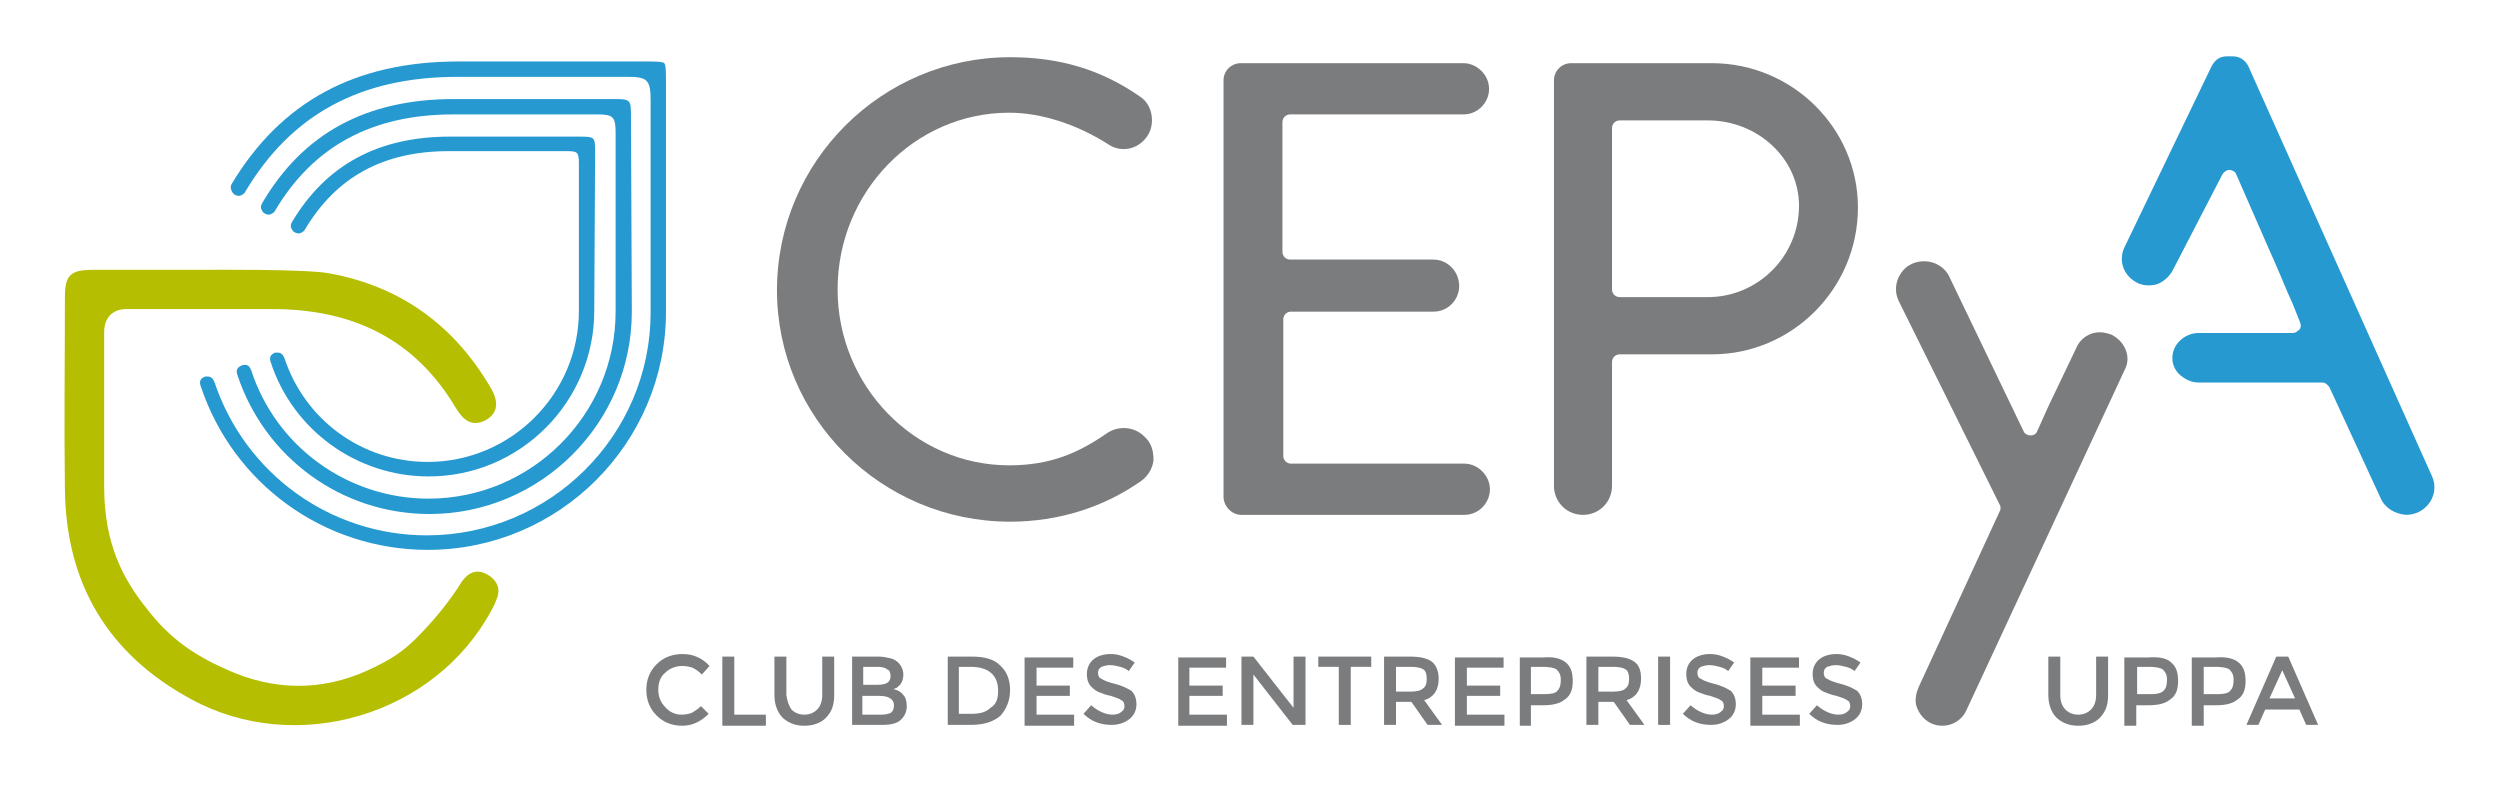
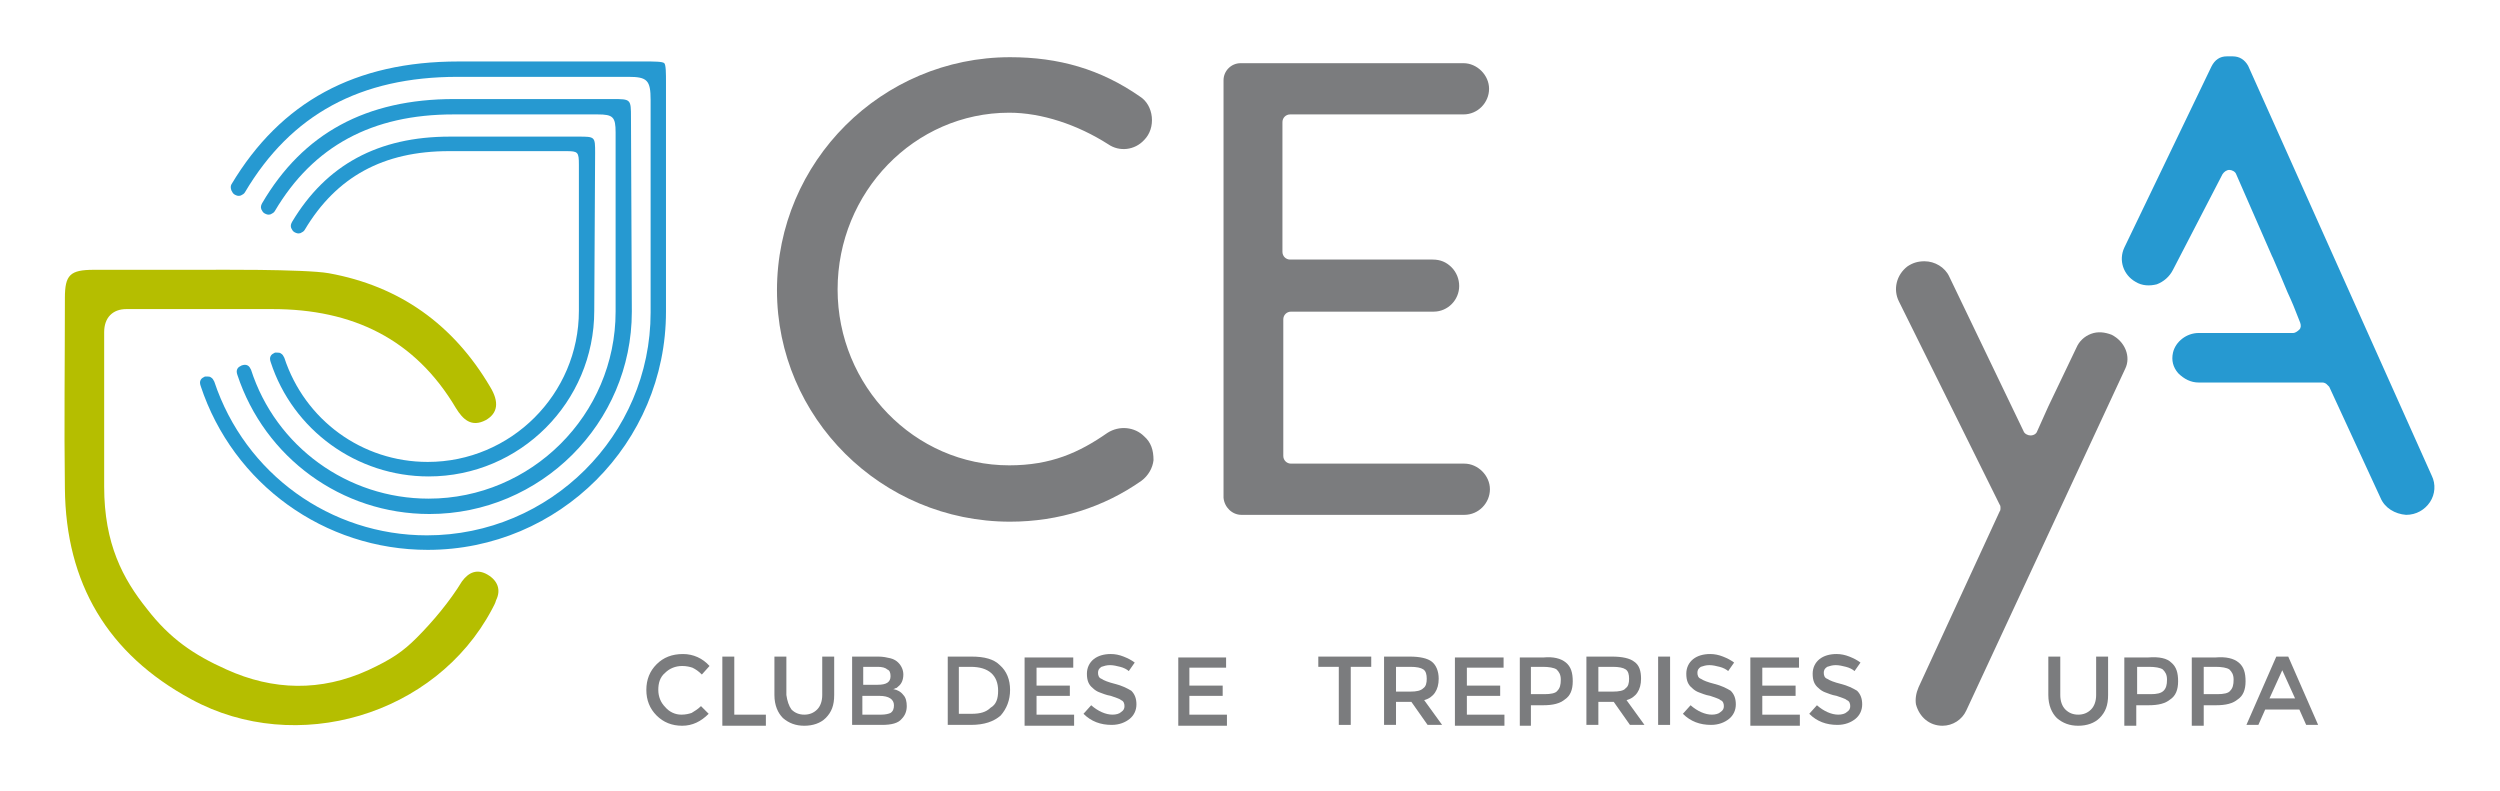
<svg xmlns="http://www.w3.org/2000/svg" version="1.1" id="Calque_1" x="0px" y="0px" viewBox="0 0 292.8 92.6" style="enable-background:new 0 0 292.8 92.6;" xml:space="preserve">
  <style type="text/css">
	.st0{fill:#FFFFFF;}
	.st1{fill:#7B7C7E;}
	.st2{fill:#2699D1;}
	.st3{fill:#B5BE00;}
</style>
  <rect class="st0" width="292.8" height="92.6" />
  <g>
    <g>
      <g>
        <path d="M67.1,49.4L67.1,49.4L67.1,49.4z" />
        <g>
          <path class="st1" d="M134,51.1c-1.1-1.1-2.9-1.3-4.3-0.4c-3.3,2.3-6.6,3.8-11.5,3.8c-11.1,0-20.1-9.3-20.1-20.6      c0-11.4,9-20.7,20.1-20.7c3.8,0,8,1.4,11.6,3.7c1.3,0.9,3.1,0.7,4.2-0.5c0.7-0.7,1-1.7,0.9-2.7c-0.1-1-0.6-1.9-1.4-2.4      c-4.6-3.2-9.5-4.6-15.2-4.6c-15,0-27.3,12.2-27.3,27.3c0,14.9,12.2,27.1,27.3,27.1c5.7,0,11-1.7,15.4-4.8      c0.8-0.6,1.3-1.5,1.4-2.4C135.1,52.7,134.8,51.8,134,51.1z" />
          <path class="st1" d="M145.4,60.3h26.1c1.7,0,3-1.4,3-3s-1.4-3-3-3h-20.3c-0.5,0-0.9-0.4-0.9-0.9v-16c0-0.5,0.4-0.9,0.9-0.9h16.7      c1.7,0,3-1.4,3-3c0-0.8-0.3-1.6-0.9-2.2c-0.6-0.6-1.3-0.9-2.2-0.9h-16.7c-0.5,0-0.9-0.4-0.9-0.9V14.3c0-0.5,0.4-0.9,0.9-0.9      h20.3c1.7,0,3-1.4,3-3s-1.4-3-3-3h-26.1c-1.1,0-2,0.9-2,2v48.9C143.4,59.4,144.3,60.3,145.4,60.3z" />
-           <path class="st1" d="M185.4,60.3c1.9,0,3.4-1.5,3.4-3.4V42.4c0-0.5,0.4-0.9,0.9-0.9h10.8c9.4,0,17.1-7.7,17.1-17.2      c0-9.3-7.7-16.9-17.1-16.9H184c-1.1,0-2,0.9-2,2v47.5C182,58.8,183.5,60.3,185.4,60.3z M188.8,15c0-0.5,0.4-0.9,0.9-0.9h10.3      c5.9,0,10.7,4.5,10.7,10c0,5.9-4.8,10.7-10.7,10.7h-10.3c-0.5,0-0.9-0.4-0.9-0.9V15z" />
          <path class="st1" d="M247.3,39.2c-0.8-0.3-1.6-0.4-2.4-0.1c-0.8,0.3-1.4,0.9-1.7,1.6l-3.3,6.9l-1.3,2.9      c-0.1,0.3-0.4,0.5-0.8,0.5c-0.3,0-0.7-0.2-0.8-0.5l-8.7-18.1c-0.5-1.1-1.7-1.8-2.9-1.8c-0.8,0-1.4,0.2-2,0.6      c-1.3,1-1.7,2.7-1,4.1l11.8,23.8c0.1,0.1,0.1,0.3,0.1,0.4c0,0.1,0,0.3-0.1,0.4l-9.5,20.6c-0.3,0.7-0.4,1.4-0.3,2      c0.4,1.5,1.6,2.5,3.1,2.5c1.2,0,2.3-0.7,2.8-1.8l18.6-40C249.6,41.8,248.9,40,247.3,39.2z" />
          <path class="st2" d="M257.5,44.8H272c0.2,0,0.4,0.1,0.5,0.2c0.1,0.1,0.2,0.2,0.3,0.3l6,13c0.5,1.2,1.7,1.9,3,2      c1.2,0,2.2-0.6,2.8-1.5c0.6-0.9,0.7-2.1,0.2-3.1v0L263.3,7.7c-0.4-0.7-1-1.1-1.8-1.1h-0.7c-0.8,0-1.4,0.4-1.8,1.2L248.8,29      c-0.7,1.5-0.1,3.2,1.3,4c0.8,0.5,1.7,0.5,2.5,0.3c0.8-0.3,1.5-0.9,1.9-1.7l5.8-11.2c0.2-0.3,0.5-0.5,0.8-0.5      c0.3,0,0.7,0.2,0.8,0.5c1.4,3.2,2.8,6.4,4.2,9.6l0.1,0.2c0.7,1.6,1.2,2.8,1.7,4c0.6,1.3,0.8,1.8,1.5,3.6      c0.1,0.3,0.1,0.6-0.1,0.8c-0.2,0.2-0.5,0.4-0.7,0.4h-11.1c-1.4,0-2.7,1-3,2.3c-0.2,0.9,0,1.7,0.6,2.4      C255.8,44.4,256.6,44.8,257.5,44.8z" />
        </g>
      </g>
      <path class="st2" d="M69.7,17.9c0-1.9,0-1.9-2-1.9h-15c-8.4,0-14.5,3.3-18.5,10c-0.1,0.2-0.2,0.4-0.1,0.7c0.1,0.2,0.2,0.4,0.4,0.5    c0.2,0.1,0.4,0.2,0.7,0.1c0.2-0.1,0.4-0.2,0.5-0.4c3.7-6.2,9.2-9.2,16.9-9.2l13.7,0c1.4,0,1.5,0.1,1.5,1.6l0,17.1    c0,9.8-8,17.7-17.7,17.7c-7.7,0-14.4-4.9-16.8-12.2c-0.1-0.2-0.2-0.4-0.4-0.5c-0.1-0.1-0.3-0.1-0.4-0.1c-0.1,0-0.2,0-0.3,0    c-0.2,0.1-0.4,0.2-0.5,0.4c-0.1,0.2-0.1,0.4,0,0.7c2.6,8,10.1,13.4,18.5,13.4c10.7,0,19.4-8.7,19.4-19.4L69.7,17.9z" />
      <path class="st2" d="M73.9,13.8c0-2.2,0-2.2-2.2-2.2H53.2c-10.3,0-17.7,4-22.5,12.2c-0.1,0.2-0.2,0.4-0.1,0.7    c0.1,0.2,0.2,0.4,0.4,0.5c0.2,0.1,0.4,0.2,0.7,0.1c0.2-0.1,0.4-0.2,0.5-0.4c4.5-7.6,11.4-11.3,20.9-11.3l16.9,0    c1.8,0,2.1,0.3,2.1,2.1l0,21c0,12.1-9.9,21.9-21.9,21.9c-9.5,0-17.9-6.1-20.8-15.1c-0.1-0.2-0.2-0.4-0.4-0.5    c-0.2-0.1-0.4-0.1-0.7,0c-0.2,0.1-0.4,0.2-0.5,0.4c-0.1,0.2-0.1,0.4,0,0.7c3.2,9.7,12.2,16.3,22.5,16.3c13,0,23.7-10.6,23.7-23.7    L73.9,13.8z" />
      <path class="st2" d="M78,9.7c0-1.1,0-2.1-0.2-2.3c-0.2-0.2-1.2-0.2-2.3-0.2H53.7c-12.1,0-20.8,4.7-26.6,14.4    C27,21.8,27,22,27.1,22.3c0.1,0.2,0.2,0.4,0.4,0.5c0.2,0.1,0.4,0.2,0.7,0.1c0.2-0.1,0.4-0.2,0.5-0.4C34.1,13.4,42.2,9,53.6,9l20,0    c2.2,0,2.6,0.4,2.6,2.7l0,24.9c0,14.4-11.8,26.1-26.2,26.1c-11.3,0-21.3-7.2-24.9-18c-0.1-0.2-0.2-0.4-0.4-0.5    c-0.1-0.1-0.3-0.1-0.4-0.1c-0.1,0-0.2,0-0.3,0c-0.2,0.1-0.4,0.2-0.5,0.4c-0.1,0.2-0.1,0.4,0,0.7C27.3,56.7,38,64.4,50.1,64.4    C65.5,64.4,78,51.9,78,36.5L78,9.7z" />
    </g>
    <path class="st3" d="M57.1,67.3c-1.2-0.7-2.2-0.3-3,0.8c-1.4,2.3-3.4,4.7-5.3,6.6c-1.6,1.6-2.9,2.5-5.7,3.8   c-5.5,2.5-11.1,2.4-16.6-0.1c-3.8-1.7-6.6-3.6-9.3-7.1c-2.8-3.5-5-7.6-5-14.3c0-6.2,0-18.1,0-18.1c0-1.7,1-2.7,2.6-2.7   c0.6,0,12.1,0,17.1,0c9.4,0,16.7,3.5,21.5,11.6c0.8,1.3,1.8,2.3,3.5,1.4c1.4-0.8,1.6-2.1,0.5-3.9c-4.3-7.3-10.6-11.8-18.9-13.3   c-2.8-0.5-14.2-0.4-14.2-0.4s-9.2,0-13.3,0c-2.8,0-3.4,0.6-3.4,3.3c0,7.4-0.1,14.9,0,22.3c0.1,11.1,5,19.4,14.8,24.7   c12.3,6.7,28.6,1.9,35.2-10.5c0.2-0.4,0.4-0.7,0.5-1.1C58.7,69.1,58.3,68,57.1,67.3z" />
    <g>
      <path class="st1" d="M79.8,83.7c0.5,0,0.9-0.1,1.2-0.2c0.3-0.2,0.7-0.4,1.1-0.8l0.9,0.9c-0.9,0.9-1.9,1.4-3.1,1.4    c-1.2,0-2.2-0.4-3-1.2c-0.8-0.8-1.2-1.8-1.2-3c0-1.2,0.4-2.2,1.2-3c0.8-0.8,1.8-1.2,3.1-1.2c1.2,0,2.3,0.5,3.1,1.4L82.2,79    c-0.4-0.4-0.7-0.6-1.1-0.8c-0.3-0.1-0.7-0.2-1.2-0.2c-0.8,0-1.5,0.3-2,0.8c-0.6,0.5-0.8,1.2-0.8,2c0,0.8,0.3,1.5,0.8,2    C78.4,83.4,79.1,83.7,79.8,83.7z" />
      <path class="st1" d="M84.6,84.9v-8H86v6.8h3.7v1.3H84.6z" />
      <path class="st1" d="M92.7,83.1c0.4,0.4,0.9,0.6,1.5,0.6c0.6,0,1.1-0.2,1.5-0.6c0.4-0.4,0.6-1,0.6-1.7v-4.5h1.4v4.5    c0,1.2-0.3,2-1,2.7c-0.6,0.6-1.5,0.9-2.5,0.9c-1,0-1.8-0.3-2.5-0.9c-0.6-0.6-1-1.5-1-2.7v-4.5h1.4v4.5    C92.2,82.1,92.4,82.7,92.7,83.1z" />
      <path class="st1" d="M103.3,84.9h-3.5v-8h3.1c0.5,0,1,0.1,1.4,0.2c0.4,0.1,0.7,0.3,0.9,0.5c0.4,0.4,0.6,0.9,0.6,1.4    c0,0.6-0.2,1.1-0.6,1.4c-0.1,0.1-0.2,0.2-0.3,0.2s-0.1,0.1-0.3,0.1c0.5,0.1,0.9,0.3,1.2,0.7c0.3,0.3,0.4,0.8,0.4,1.3    c0,0.6-0.2,1.1-0.6,1.5C105.2,84.7,104.4,84.9,103.3,84.9z M101.1,80.2h1.7c1,0,1.5-0.3,1.5-1c0-0.4-0.1-0.7-0.4-0.8    c-0.2-0.2-0.6-0.3-1.1-0.3h-1.7V80.2z M101.1,83.7h2.1c0.5,0,0.9-0.1,1.1-0.2c0.3-0.2,0.4-0.5,0.4-0.9c0-0.7-0.6-1.1-1.7-1.1h-2    V83.7z" />
      <path class="st1" d="M117.1,77.9c0.8,0.7,1.2,1.7,1.2,2.9s-0.4,2.2-1.1,3c-0.8,0.7-1.9,1.1-3.5,1.1h-2.7v-8h2.8    C115.3,76.9,116.4,77.2,117.1,77.9z M116.9,80.9c0-1.8-1.1-2.8-3.2-2.8h-1.4v5.5h1.5c1,0,1.7-0.2,2.2-0.7    C116.7,82.5,116.9,81.8,116.9,80.9z" />
      <path class="st1" d="M125.7,76.9v1.3h-4.3v2.1h3.9v1.2h-3.9v2.2h4.4v1.3H120v-8H125.7z" />
      <path class="st1" d="M130,77.9c-0.4,0-0.7,0.1-1,0.2c-0.3,0.2-0.4,0.4-0.4,0.7c0,0.3,0.1,0.6,0.4,0.7c0.3,0.2,0.8,0.4,1.6,0.6    c0.8,0.2,1.4,0.5,1.9,0.8c0.4,0.4,0.6,0.9,0.6,1.6c0,0.7-0.3,1.3-0.8,1.7c-0.5,0.4-1.2,0.7-2.1,0.7c-1.3,0-2.4-0.4-3.3-1.3l0.9-1    c0.8,0.7,1.7,1.1,2.5,1.1c0.4,0,0.8-0.1,1-0.3c0.3-0.2,0.4-0.4,0.4-0.7c0-0.3-0.1-0.6-0.4-0.7c-0.2-0.2-0.7-0.3-1.2-0.5    c-0.6-0.1-1-0.3-1.3-0.4c-0.3-0.1-0.6-0.3-0.8-0.5c-0.5-0.4-0.7-0.9-0.7-1.7c0-0.7,0.3-1.3,0.8-1.7c0.5-0.4,1.2-0.6,2-0.6    c0.5,0,1,0.1,1.5,0.3c0.5,0.2,0.9,0.4,1.3,0.7l-0.7,1c-0.2-0.2-0.6-0.4-1-0.5C130.8,78,130.4,77.9,130,77.9z" />
      <path class="st1" d="M143.6,76.9v1.3h-4.3v2.1h3.9v1.2h-3.9v2.2h4.4v1.3H138v-8H143.6z" />
-       <path class="st1" d="M151.5,76.9h1.4v8h-1.5l-4.6-5.9v5.9h-1.4v-8h1.4l4.7,6V76.9z" />
      <path class="st1" d="M158.2,78.1v6.8h-1.4v-6.8h-2.4v-1.2h6.2v1.2H158.2z" />
      <path class="st1" d="M168.5,79.5c0,1.3-0.6,2.2-1.7,2.5l2.1,2.9h-1.7l-1.9-2.7h-1.8v2.7h-1.4v-8h3c1.2,0,2.1,0.2,2.6,0.6    C168.2,77.9,168.5,78.6,168.5,79.5z M166.7,80.6c0.3-0.2,0.4-0.6,0.4-1.1c0-0.5-0.1-0.9-0.4-1.1c-0.3-0.2-0.8-0.3-1.5-0.3h-1.7V81    h1.7C165.9,81,166.4,80.9,166.7,80.6z" />
      <path class="st1" d="M176.1,76.9v1.3h-4.3v2.1h3.9v1.2h-3.9v2.2h4.4v1.3h-5.8v-8H176.1z" />
      <path class="st1" d="M183.4,77.6c0.6,0.5,0.8,1.2,0.8,2.2c0,1-0.3,1.7-0.9,2.1c-0.6,0.5-1.4,0.7-2.6,0.7h-1.4v2.4H178v-8h2.8    C181.9,76.9,182.8,77.1,183.4,77.6z M182.4,80.9c0.3-0.3,0.4-0.7,0.4-1.3s-0.2-0.9-0.5-1.2c-0.3-0.2-0.9-0.3-1.6-0.3h-1.4v3.2h1.6    C181.6,81.3,182.2,81.2,182.4,80.9z" />
      <path class="st1" d="M192.2,79.5c0,1.3-0.6,2.2-1.7,2.5l2.1,2.9h-1.7l-1.9-2.7h-1.8v2.7h-1.4v-8h3c1.2,0,2.1,0.2,2.6,0.6    C192,77.9,192.2,78.6,192.2,79.5z M190.4,80.6c0.3-0.2,0.4-0.6,0.4-1.1c0-0.5-0.1-0.9-0.4-1.1c-0.3-0.2-0.8-0.3-1.5-0.3h-1.7V81    h1.7C189.6,81,190.2,80.9,190.4,80.6z" />
      <path class="st1" d="M194.2,76.9h1.4v8h-1.4V76.9z" />
      <path class="st1" d="M200.2,77.9c-0.4,0-0.7,0.1-1,0.2c-0.3,0.2-0.4,0.4-0.4,0.7c0,0.3,0.1,0.6,0.4,0.7c0.3,0.2,0.8,0.4,1.6,0.6    c0.8,0.2,1.4,0.5,1.9,0.8c0.4,0.4,0.6,0.9,0.6,1.6c0,0.7-0.3,1.3-0.8,1.7c-0.5,0.4-1.2,0.7-2.1,0.7c-1.3,0-2.4-0.4-3.3-1.3l0.9-1    c0.8,0.7,1.7,1.1,2.5,1.1c0.4,0,0.8-0.1,1-0.3c0.3-0.2,0.4-0.4,0.4-0.7c0-0.3-0.1-0.6-0.4-0.7c-0.2-0.2-0.7-0.3-1.2-0.5    c-0.6-0.1-1-0.3-1.3-0.4c-0.3-0.1-0.6-0.3-0.8-0.5c-0.5-0.4-0.7-0.9-0.7-1.7c0-0.7,0.3-1.3,0.8-1.7c0.5-0.4,1.2-0.6,2-0.6    c0.5,0,1,0.1,1.5,0.3c0.5,0.2,0.9,0.4,1.3,0.7l-0.7,1c-0.2-0.2-0.6-0.4-1-0.5C201,78,200.6,77.9,200.2,77.9z" />
      <path class="st1" d="M210.7,76.9v1.3h-4.3v2.1h3.9v1.2h-3.9v2.2h4.4v1.3H205v-8H210.7z" />
      <path class="st1" d="M215,77.9c-0.4,0-0.7,0.1-1,0.2c-0.3,0.2-0.4,0.4-0.4,0.7c0,0.3,0.1,0.6,0.4,0.7c0.3,0.2,0.8,0.4,1.6,0.6    c0.8,0.2,1.4,0.5,1.9,0.8c0.4,0.4,0.6,0.9,0.6,1.6c0,0.7-0.3,1.3-0.8,1.7c-0.5,0.4-1.2,0.7-2.1,0.7c-1.3,0-2.4-0.4-3.3-1.3l0.9-1    c0.8,0.7,1.7,1.1,2.5,1.1c0.4,0,0.8-0.1,1-0.3c0.3-0.2,0.4-0.4,0.4-0.7c0-0.3-0.1-0.6-0.4-0.7c-0.2-0.2-0.7-0.3-1.2-0.5    c-0.6-0.1-1-0.3-1.3-0.4c-0.3-0.1-0.6-0.3-0.8-0.5c-0.5-0.4-0.7-0.9-0.7-1.7c0-0.7,0.3-1.3,0.8-1.7c0.5-0.4,1.2-0.6,2-0.6    c0.5,0,1,0.1,1.5,0.3c0.5,0.2,0.9,0.4,1.3,0.7l-0.7,1c-0.2-0.2-0.6-0.4-1-0.5C215.8,78,215.4,77.9,215,77.9z" />
    </g>
    <g>
      <path class="st1" d="M241.9,83.1c0.4,0.4,0.9,0.6,1.5,0.6c0.6,0,1.1-0.2,1.5-0.6c0.4-0.4,0.6-1,0.6-1.7v-4.5h1.4v4.5    c0,1.2-0.3,2-1,2.7c-0.6,0.6-1.5,0.9-2.5,0.9c-1,0-1.8-0.3-2.5-0.9c-0.6-0.6-1-1.5-1-2.7v-4.5h1.4v4.5    C241.3,82.1,241.5,82.7,241.9,83.1z" />
      <path class="st1" d="M254.3,77.6c0.6,0.5,0.8,1.2,0.8,2.2c0,1-0.3,1.7-0.9,2.1c-0.6,0.5-1.4,0.7-2.6,0.7h-1.4v2.4h-1.4v-8h2.8    C252.9,76.9,253.8,77.1,254.3,77.6z M253.4,80.9c0.3-0.3,0.4-0.7,0.4-1.3s-0.2-0.9-0.5-1.2c-0.3-0.2-0.9-0.3-1.6-0.3h-1.4v3.2h1.6    C252.6,81.3,253.1,81.2,253.4,80.9z" />
      <path class="st1" d="M262.2,77.6c0.6,0.5,0.8,1.2,0.8,2.2c0,1-0.3,1.7-0.9,2.1c-0.6,0.5-1.4,0.7-2.6,0.7h-1.4v2.4h-1.4v-8h2.8    C260.7,76.9,261.6,77.1,262.2,77.6z M261.2,80.9c0.3-0.3,0.4-0.7,0.4-1.3s-0.2-0.9-0.5-1.2c-0.3-0.2-0.9-0.3-1.6-0.3h-1.4v3.2h1.6    C260.4,81.3,261,81.2,261.2,80.9z" />
      <path class="st1" d="M265.3,83.1l-0.8,1.8h-1.4l3.5-8h1.4l3.5,8h-1.4l-0.8-1.8H265.3z M268.8,81.8l-1.5-3.3l-1.5,3.3H268.8z" />
    </g>
  </g>
</svg>